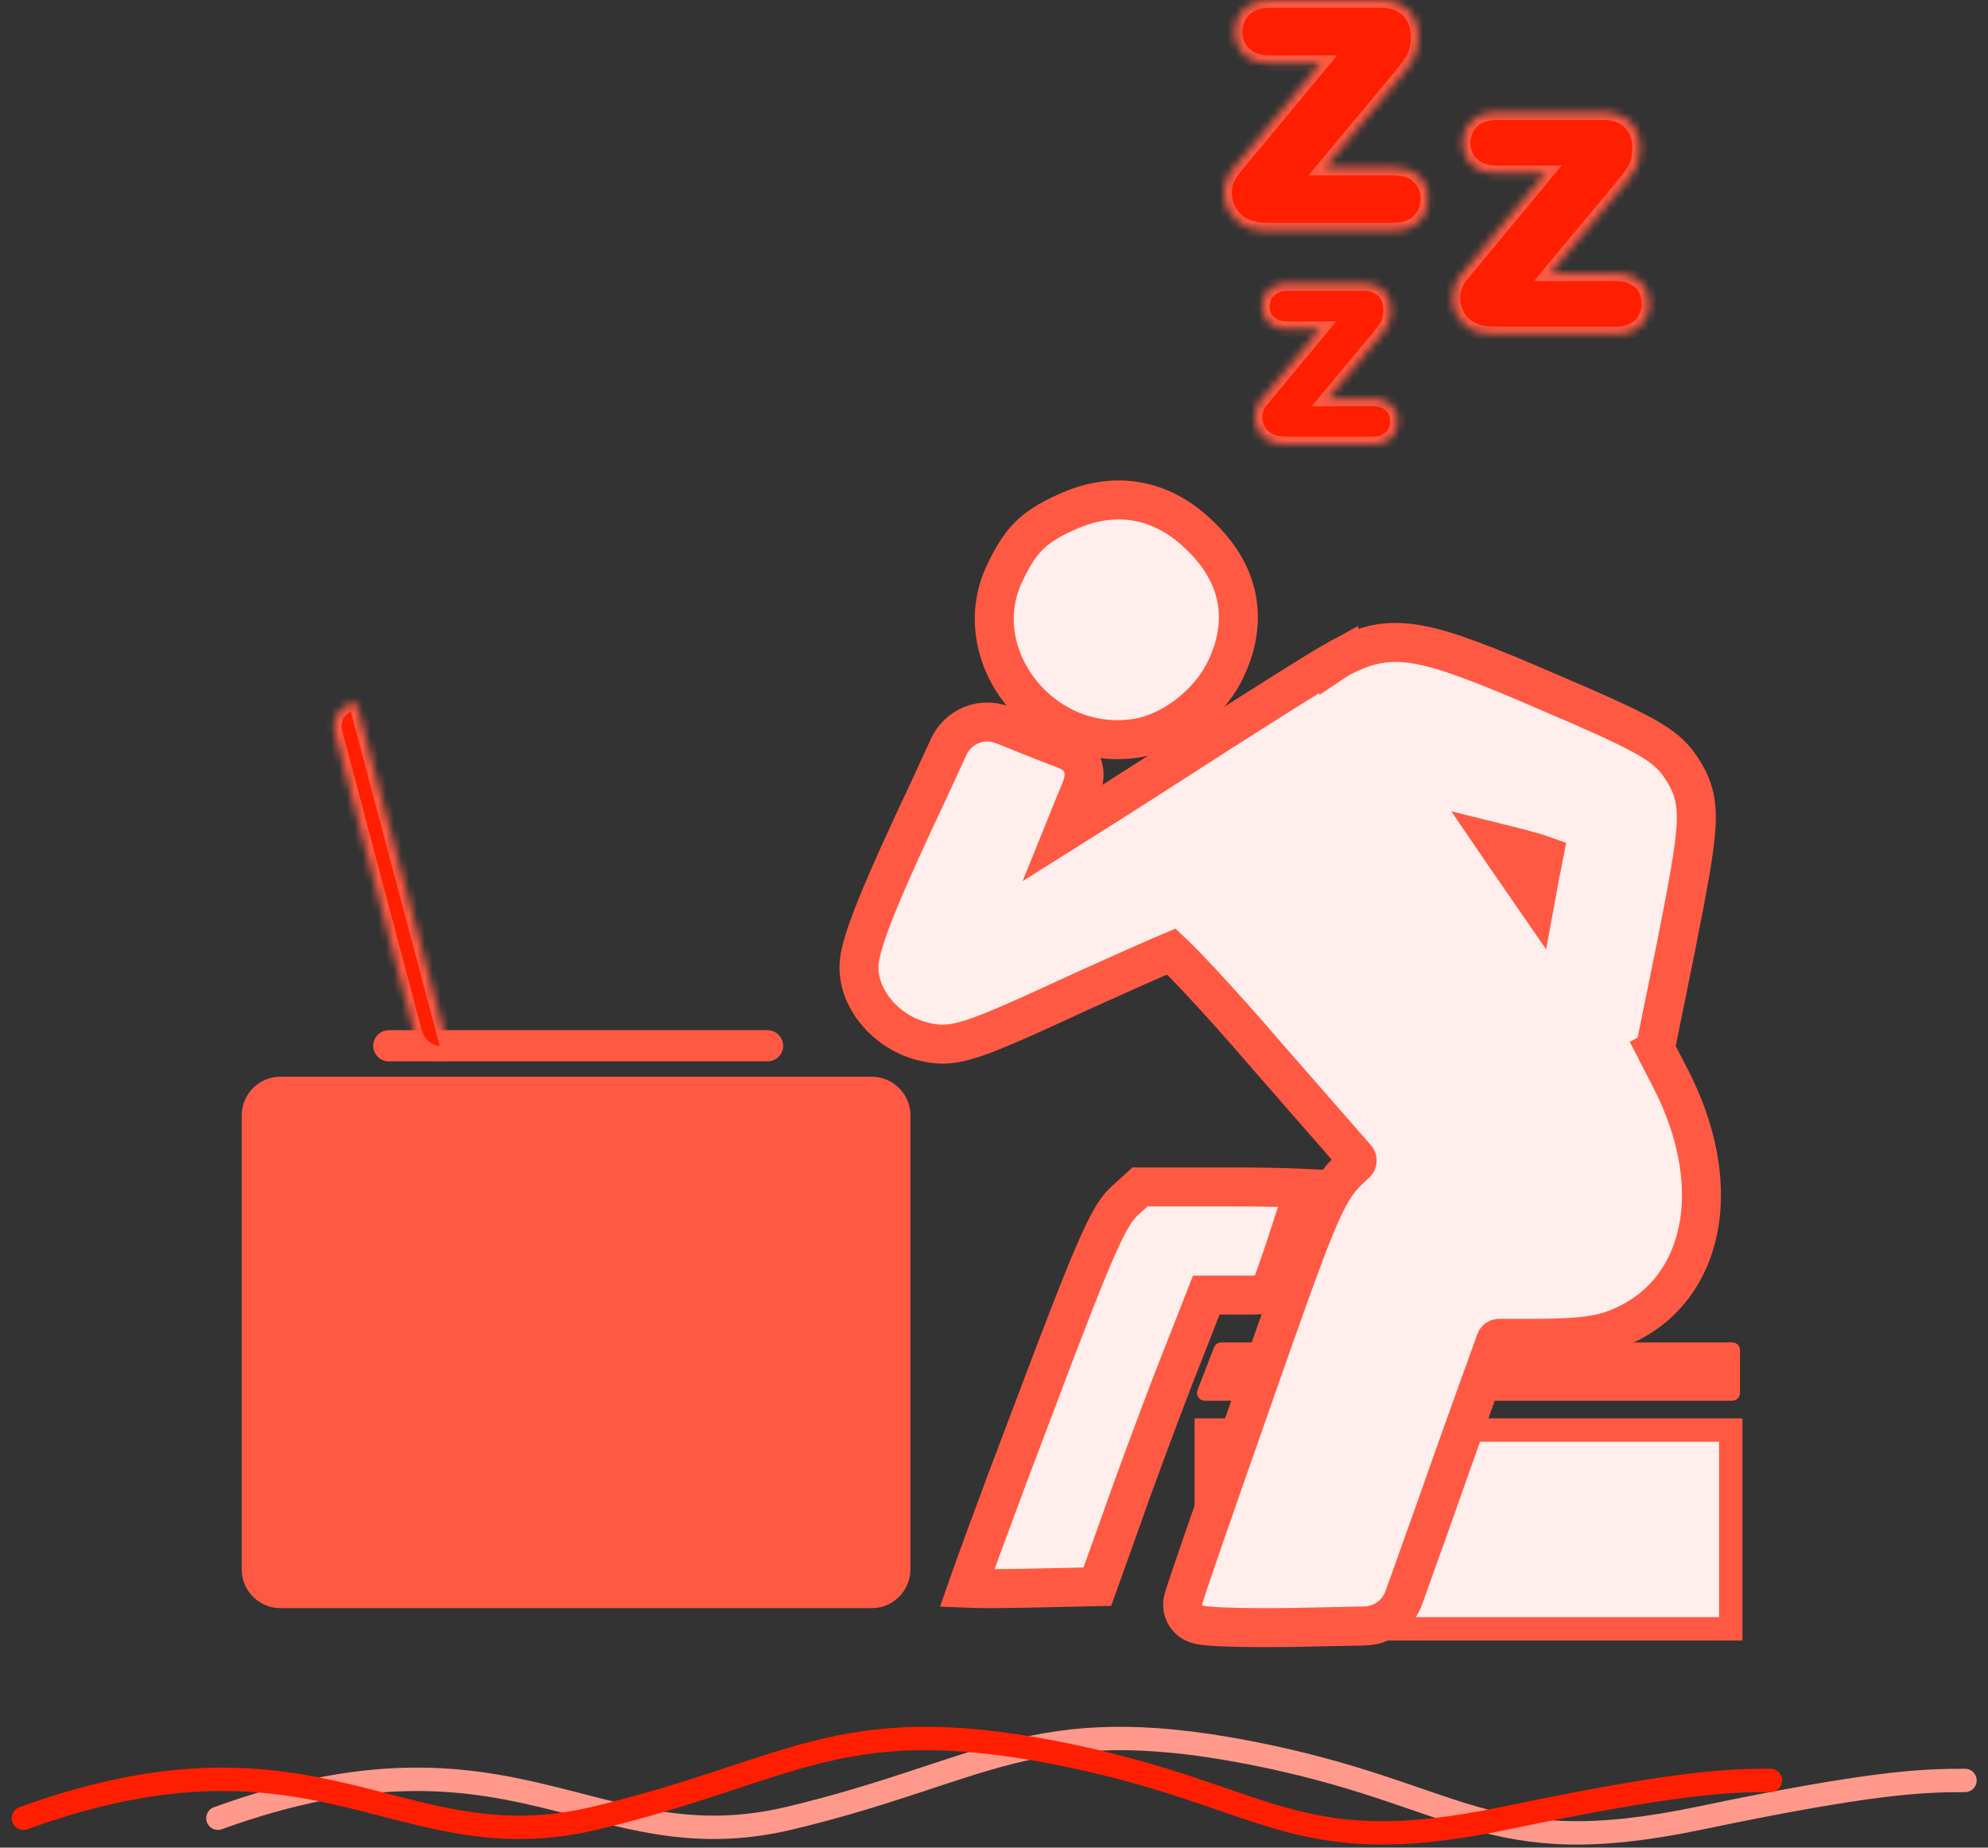
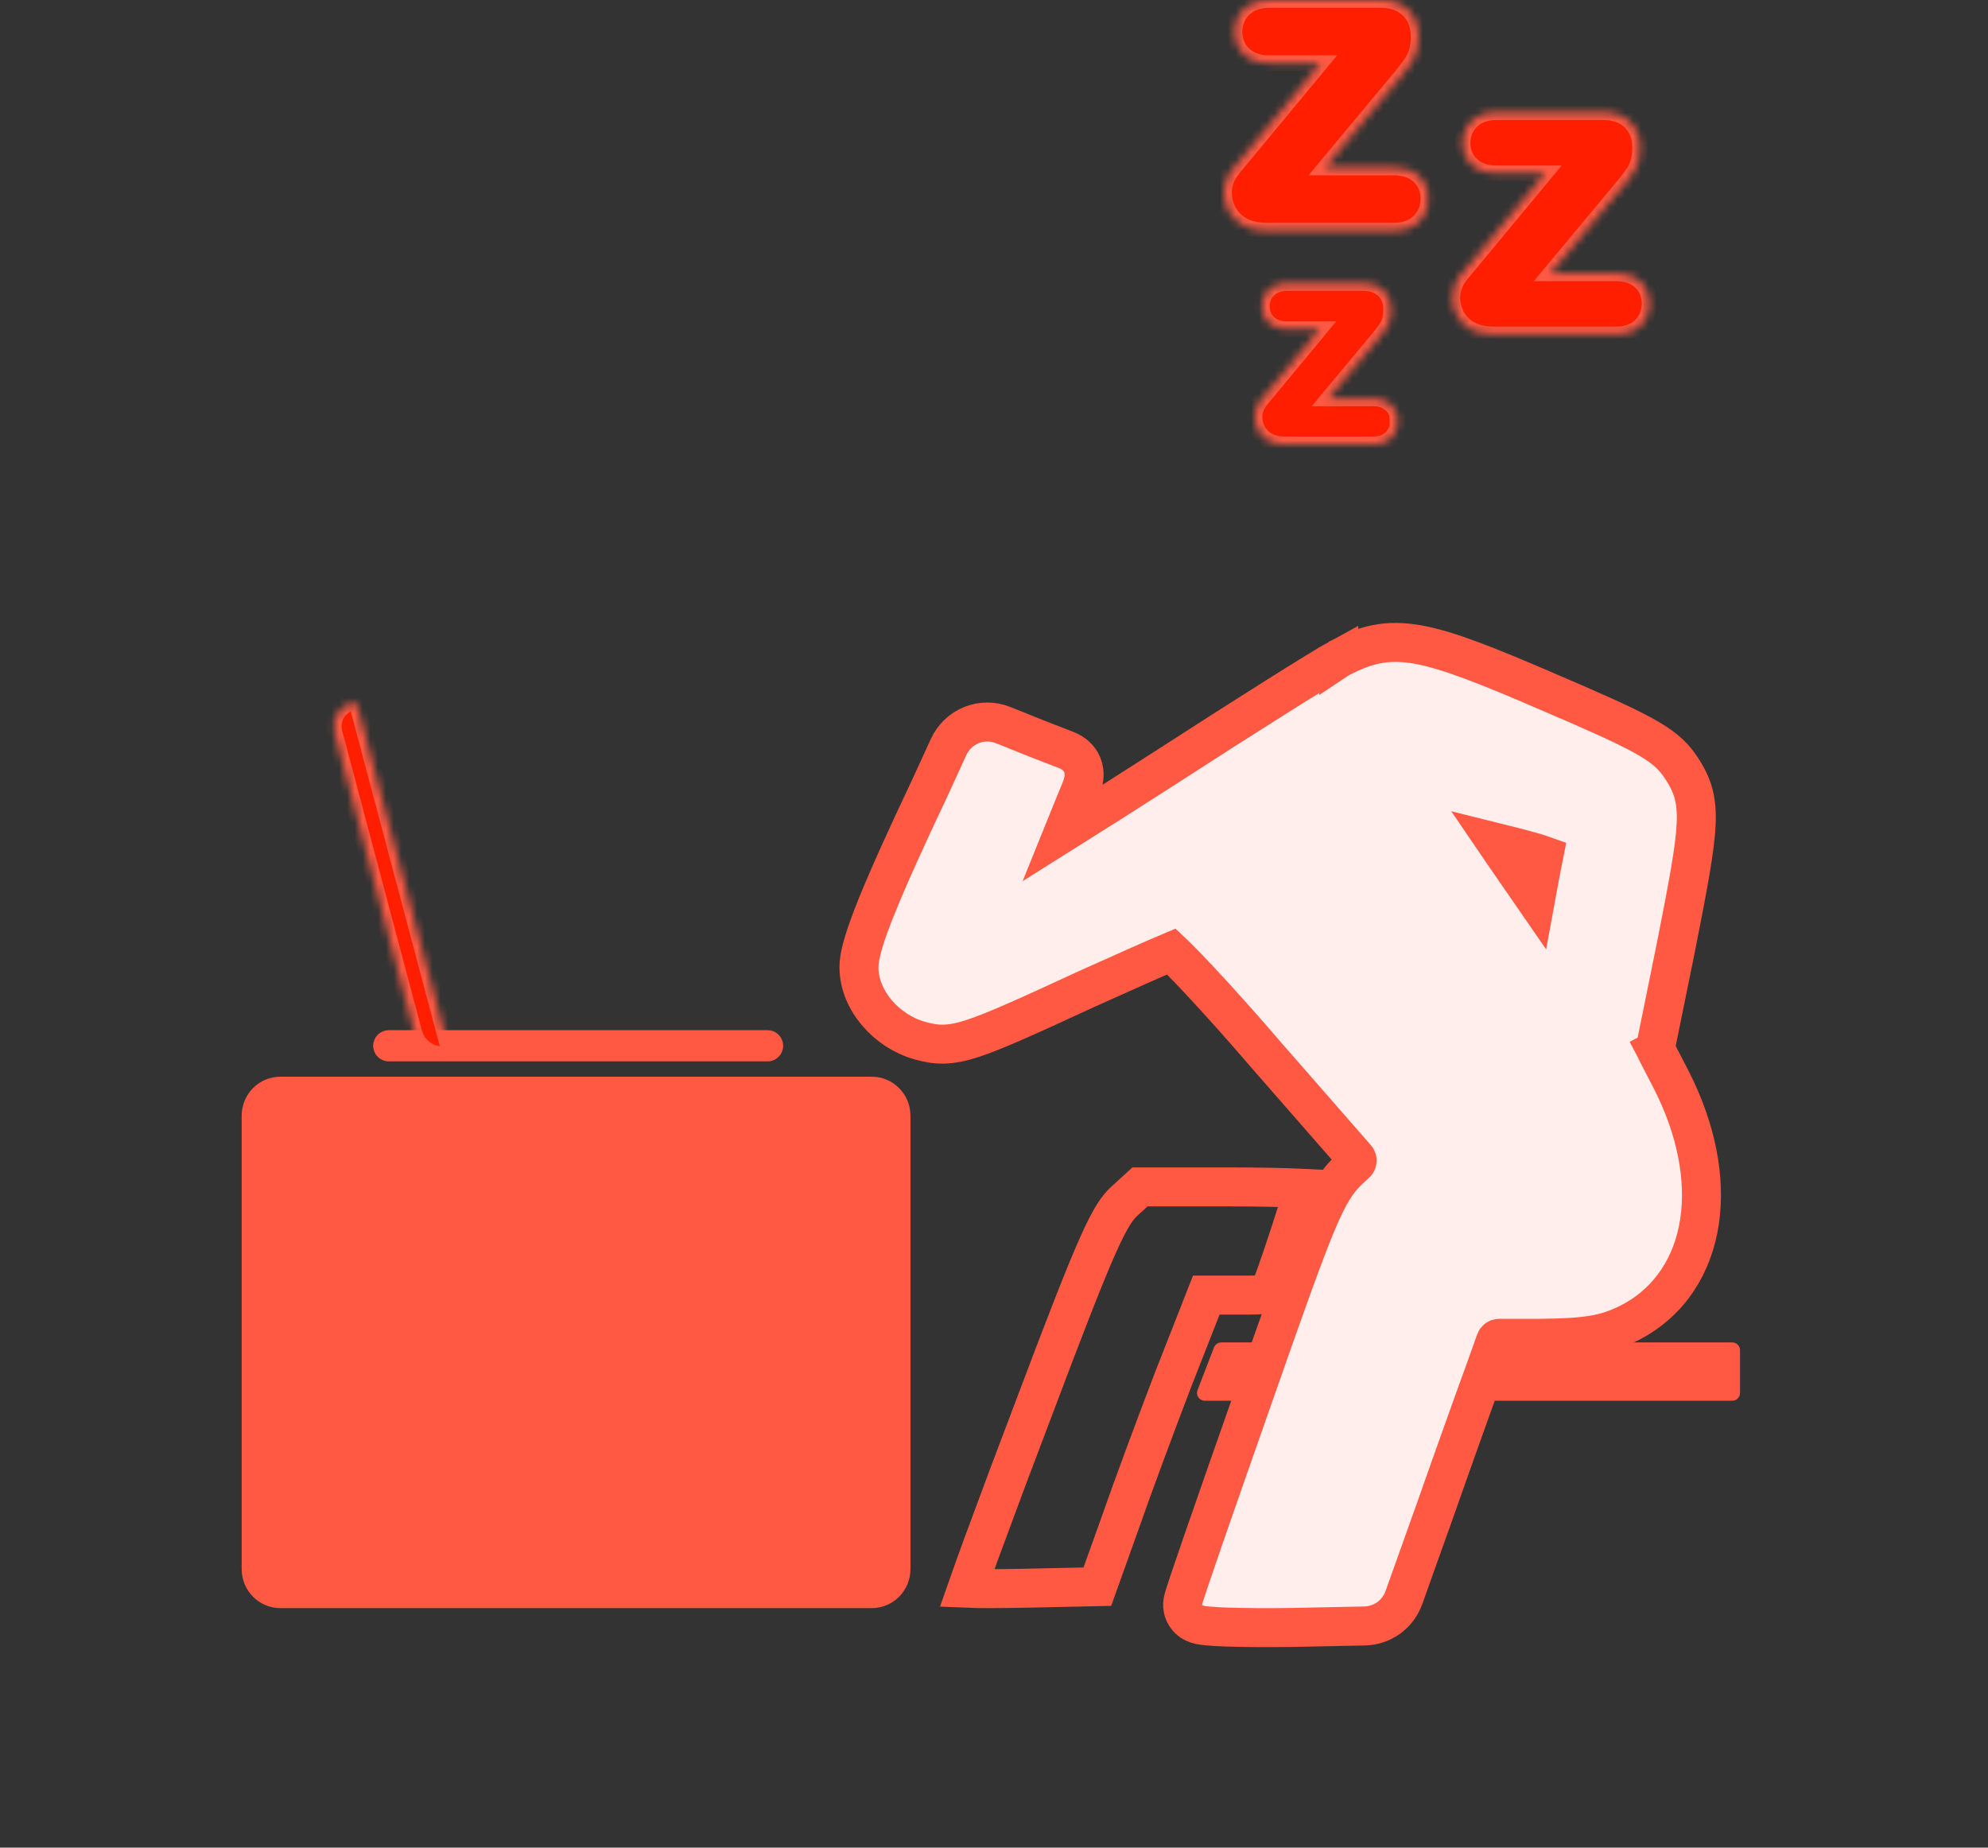
<svg xmlns="http://www.w3.org/2000/svg" width="255" height="237" viewBox="0 0 255 237" fill="none">
  <rect x="0" y="0" width="255" height="237" fill="#333333" stroke="none" />
-   <path d="M132.655 180.526L132.652 180.535C130.4 186.432 128.185 192.344 126.007 198.27C125.339 200.085 124.685 201.906 124.046 203.732C125.612 203.799 128.017 203.792 131.622 203.725H131.626L140.757 203.526L143.554 195.712C145.374 190.484 148.524 182.047 150.49 176.927L150.494 176.918L150.497 176.91L154.111 167.707L154.731 166.127H160.188C161.782 166.127 162.393 166.032 162.659 165.939L162.696 165.926C162.713 165.906 162.748 165.859 162.805 165.769L162.815 165.747L162.896 165.56C162.963 165.4 163.045 165.192 163.142 164.937C163.337 164.427 163.574 163.77 163.842 163.006C164.376 161.482 165.013 159.579 165.628 157.684C166.193 155.946 166.74 154.201 167.267 152.451L167.271 152.436C167.048 152.425 166.825 152.414 166.602 152.405C164.371 152.308 161.265 152.25 157.832 152.25H146.221L144.192 154.107C143.345 154.903 142.488 156.016 140.808 159.781C139.117 163.573 136.709 169.771 132.655 180.526Z" fill="#FFEEEC" />
  <path d="M162.71 165.919L162.708 165.92M132.655 180.526L132.652 180.535C130.4 186.432 128.185 192.344 126.007 198.27C125.339 200.085 124.685 201.906 124.046 203.732C125.612 203.799 128.017 203.792 131.622 203.725H131.626L140.757 203.526L143.554 195.712C145.374 190.484 148.524 182.047 150.49 176.927L150.494 176.918L150.497 176.91L154.111 167.707L154.731 166.127H160.188C161.782 166.127 162.393 166.032 162.659 165.939L162.696 165.926C162.713 165.906 162.748 165.859 162.805 165.769L162.815 165.747L162.896 165.56C162.963 165.4 163.045 165.192 163.142 164.937C163.337 164.427 163.574 163.77 163.842 163.006C164.376 161.482 165.013 159.579 165.628 157.684C166.193 155.946 166.74 154.201 167.267 152.451L167.271 152.436C167.048 152.425 166.825 152.414 166.602 152.405C164.371 152.308 161.265 152.25 157.832 152.25H146.221L144.192 154.107C143.345 154.903 142.488 156.016 140.808 159.781C139.117 163.573 136.709 169.771 132.655 180.526Z" stroke="#FF5943" stroke-width="5" />
  <path d="M156.186 173.013L156.187 173.012C156.223 172.918 156.286 172.838 156.368 172.781C156.45 172.725 156.546 172.695 156.644 172.695H156.645H222.198C222.328 172.695 222.452 172.747 222.545 172.84C222.638 172.934 222.691 173.061 222.691 173.195V178.677C222.691 178.811 222.638 178.939 222.545 179.032C222.452 179.126 222.328 179.177 222.198 179.177H154.529C154.529 179.177 154.529 179.177 154.529 179.177C154.45 179.177 154.372 179.158 154.301 179.12C154.231 179.083 154.17 179.028 154.124 178.961C154.079 178.894 154.05 178.816 154.04 178.735C154.031 178.654 154.042 178.571 154.071 178.495L156.186 173.013Z" fill="#FF5943" stroke="#FF5943" />
-   <path d="M154.733 208.936V183.434H222.002V208.936H154.733Z" fill="#FFEEEC" stroke="#FF5943" stroke-width="3" />
-   <path d="M136.67 65.742L136.657 65.748L136.645 65.754C134.395 66.774 132.974 67.711 131.862 68.854C130.741 70.007 129.798 71.511 128.707 73.883C124.091 84.263 133.78 96.65 145.906 94.669C150.216 93.948 154.8 90.502 157.002 86.3C158.651 83.037 159.149 79.931 158.676 77.085C158.203 74.235 156.725 71.441 154.078 68.864L154.066 68.852L154.054 68.84C149.096 63.878 142.932 62.821 136.67 65.742Z" fill="#FFEEEC" stroke="#FF5943" stroke-width="5" />
  <path d="M171.722 84.48L171.734 84.472L171.747 84.466C173.291 83.651 174.802 82.992 176.477 82.655C178.176 82.312 179.908 82.327 181.886 82.68C185.69 83.358 190.71 85.355 198.623 88.772C204.551 91.31 208.246 92.962 210.649 94.274C213.118 95.621 214.471 96.737 215.52 98.287L215.526 98.295L215.532 98.304C216.165 99.254 216.761 100.255 217.141 101.503C217.522 102.757 217.638 104.096 217.566 105.71C217.429 108.809 216.554 113.486 214.966 121.514L214.963 121.527L212.354 134.364C212.332 134.476 212.348 134.593 212.4 134.695L214.42 138.613L214.425 138.621L214.429 138.63C217.582 144.86 218.82 151.17 218.002 156.672C217.175 162.228 214.238 166.93 209.22 169.581L209.208 169.587L209.196 169.593C205.924 171.278 203.562 171.591 197.526 171.67H192.302C192.092 171.67 191.905 171.803 191.834 172.001L190.584 175.505L190.58 175.517L190.576 175.529C189.486 178.491 186.513 186.79 184.009 193.92L184.004 193.933L180.075 204.93C179.702 205.977 179.021 206.885 178.125 207.534C177.228 208.183 176.157 208.543 175.053 208.566L165.663 208.759H165.643C162.486 208.799 159.588 208.779 157.463 208.709C156.587 208.686 155.712 208.636 154.839 208.56C154.516 208.532 154.194 208.485 153.876 208.419C153.641 208.369 153.413 208.293 153.194 208.193C152.935 208.073 152.696 207.911 152.488 207.714C152.183 207.425 151.954 207.063 151.823 206.663C151.691 206.262 151.66 205.835 151.734 205.419V205.418C151.747 205.341 151.762 205.275 151.771 205.231C151.791 205.148 151.813 205.065 151.836 204.983C151.878 204.835 151.933 204.653 151.996 204.452C152.124 204.046 152.308 203.485 152.539 202.796C153.18 200.896 153.829 198.999 154.487 197.105C156.124 192.375 158.378 185.941 160.845 178.923C164.868 167.429 167.188 160.914 168.829 156.987C170.498 152.994 171.592 151.358 173.267 149.833L173.271 149.829L173.918 149.235C174.014 149.147 174.072 149.024 174.079 148.893C174.086 148.762 174.042 148.633 173.956 148.535L162.733 135.694L162.725 135.685L162.718 135.677C159.444 131.861 156.344 128.4 153.915 125.804C152.919 124.732 151.902 123.679 150.866 122.646C150.663 122.445 150.457 122.247 150.249 122.052C148.284 122.877 144.151 124.716 139.454 126.831C131.891 130.326 127.62 132.266 124.827 133.184C123.388 133.657 122.188 133.913 121.027 133.934C119.847 133.955 118.871 133.728 117.951 133.471L117.944 133.469L117.936 133.467C115.799 132.856 113.901 131.574 112.527 129.973C111.162 128.383 110.18 126.315 110.18 124.083C110.18 123.136 110.425 122.03 110.777 120.854C111.144 119.63 111.69 118.13 112.418 116.321C113.876 112.704 116.132 107.693 119.344 100.908L121.685 95.807C122.27 94.533 123.315 93.533 124.607 93.01C125.9 92.488 127.341 92.483 128.637 92.997L130.175 93.607L130.192 93.614L130.21 93.621C132.291 94.484 134.715 95.416 135.869 95.86L136.083 95.942L136.117 95.955C136.476 96.085 137.044 96.291 137.515 96.588C138.172 97.004 138.882 97.744 139.031 98.918C139.142 99.783 138.885 100.575 138.726 101.028C138.543 101.548 138.272 102.178 137.975 102.866C137.456 104.143 136.903 105.505 136.374 106.816C139.748 104.7 144.237 101.851 149.158 98.689C159.532 91.974 169.736 85.556 171.722 84.479V84.48ZM193.832 108.551L193.824 108.549L193.816 108.547C193.155 108.374 192.504 108.21 191.881 108.056C192.185 108.504 192.509 108.973 192.852 109.455L192.859 109.465L192.866 109.476C194.468 111.78 195.984 113.972 196.953 115.379C197.379 113.049 197.751 111.07 198.019 109.738C197.213 109.449 195.908 109.079 193.832 108.551Z" fill="#FFEEEC" />
  <path d="M212.4 134.695C212.348 134.593 212.332 134.476 212.354 134.364L214.963 121.527L214.966 121.514C216.554 113.486 217.429 108.809 217.566 105.71C217.638 104.096 217.522 102.757 217.141 101.503C216.761 100.255 216.165 99.254 215.532 98.304L215.526 98.295L215.52 98.287C214.471 96.737 213.118 95.621 210.649 94.274C208.246 92.962 204.551 91.31 198.623 88.772C190.71 85.355 185.69 83.358 181.886 82.68C179.908 82.327 178.176 82.312 176.477 82.655C174.802 82.992 173.291 83.651 171.747 84.466L171.734 84.472L171.722 84.48V84.479C169.736 85.556 159.532 91.974 149.158 98.689C144.237 101.851 139.748 104.7 136.374 106.816C136.903 105.505 137.456 104.143 137.975 102.866C138.272 102.178 138.543 101.548 138.726 101.028C138.885 100.575 139.142 99.783 139.031 98.918C138.882 97.744 138.172 97.004 137.515 96.588C137.044 96.291 136.476 96.085 136.117 95.955L136.083 95.942L135.869 95.86C134.715 95.416 132.291 94.484 130.21 93.621L130.192 93.614L130.175 93.607L128.637 92.997C127.341 92.483 125.9 92.488 124.607 93.01C123.315 93.533 122.27 94.533 121.685 95.807L119.344 100.908C116.132 107.693 113.876 112.704 112.418 116.321C111.69 118.13 111.144 119.63 110.777 120.854C110.425 122.03 110.18 123.136 110.18 124.083C110.18 126.315 111.162 128.383 112.527 129.973C113.901 131.574 115.799 132.856 117.936 133.467L117.944 133.469L117.951 133.471C118.871 133.728 119.847 133.955 121.027 133.934C122.188 133.913 123.388 133.657 124.827 133.184C127.62 132.266 131.891 130.326 139.454 126.831C144.151 124.716 148.284 122.877 150.249 122.052C150.457 122.247 150.663 122.445 150.866 122.646C151.902 123.679 152.919 124.732 153.915 125.804C156.344 128.4 159.444 131.861 162.718 135.677L162.725 135.685L162.733 135.694L173.956 148.535C174.042 148.633 174.086 148.762 174.079 148.893C174.072 149.024 174.014 149.147 173.918 149.235L173.271 149.829L173.267 149.833C171.592 151.358 170.498 152.994 168.829 156.987C167.188 160.914 164.868 167.429 160.845 178.923C158.378 185.941 156.124 192.375 154.487 197.105C153.829 198.999 153.18 200.896 152.539 202.796C152.308 203.485 152.124 204.046 151.996 204.452C151.933 204.653 151.878 204.835 151.836 204.983C151.813 205.065 151.791 205.148 151.771 205.231C151.762 205.275 151.747 205.341 151.734 205.418V205.419C151.66 205.835 151.691 206.262 151.823 206.663C151.954 207.063 152.183 207.425 152.488 207.714C152.696 207.911 152.935 208.073 153.194 208.193C153.413 208.293 153.641 208.369 153.876 208.419C154.194 208.485 154.516 208.532 154.839 208.56C155.712 208.636 156.587 208.686 157.463 208.709C159.588 208.779 162.486 208.799 165.643 208.759H165.663L175.053 208.566C176.157 208.543 177.228 208.183 178.125 207.534C179.021 206.885 179.702 205.977 180.075 204.93M212.4 134.695L210.199 135.848M212.4 134.695L214.42 138.613L214.425 138.621L214.429 138.63C217.582 144.86 218.82 151.17 218.002 156.672C217.175 162.228 214.238 166.93 209.22 169.581L209.208 169.587L209.196 169.593C205.924 171.278 203.562 171.591 197.526 171.67H192.302C192.092 171.67 191.905 171.803 191.834 172.001L190.584 175.505L190.58 175.517L190.576 175.529C189.486 178.491 186.513 186.79 184.009 193.92L184.004 193.933L180.075 204.93M180.075 204.93L177.742 204.083M193.832 108.551L193.824 108.549L193.816 108.547C193.155 108.374 192.504 108.21 191.881 108.056C192.185 108.504 192.509 108.973 192.852 109.455L192.859 109.465L192.866 109.476C194.468 111.78 195.984 113.972 196.953 115.379C197.379 113.049 197.751 111.07 198.019 109.738C197.213 109.449 195.908 109.079 193.832 108.551Z" stroke="#FF5943" stroke-width="5" />
  <path d="M35.961 138.611H111.823C114.283 138.611 116.284 140.622 116.284 143.111V201.279C116.284 203.768 114.283 205.779 111.823 205.779H35.961C33.501 205.779 31.5 203.768 31.5 201.279V143.111C31.5 140.622 33.501 138.611 35.961 138.611Z" fill="#FF5943" stroke="#FF5943" />
  <path d="M49.853 132.645H98.471C99.287 132.645 99.956 133.312 99.956 134.145C99.956 134.977 99.287 135.645 98.471 135.645H49.853C49.036 135.645 48.368 134.977 48.368 134.145C48.368 133.312 49.036 132.645 49.853 132.645Z" fill="#FF5943" stroke="#FF5943" />
  <mask id="path-10-inside-1_1210_982" fill="white">
    <path d="M57.677 135.077C56.73 135.333 55.721 135.199 54.872 134.705C54.023 134.211 53.404 133.398 53.15 132.443L42.919 93.963C42.815 93.569 42.788 93.158 42.841 92.754C42.894 92.35 43.025 91.96 43.227 91.607C43.429 91.254 43.699 90.944 44.02 90.696C44.34 90.448 44.707 90.266 45.097 90.16C45.176 90.139 45.257 90.134 45.337 90.145C45.418 90.155 45.495 90.182 45.565 90.223C45.635 90.264 45.697 90.318 45.746 90.383C45.795 90.448 45.831 90.522 45.852 90.6L57.677 135.077ZM162.799 0C162.244 0.001 161.691 0.082 161.158 0.238C160.872 0.327 160.595 0.445 160.332 0.588C160.079 0.728 159.844 0.898 159.632 1.093L159.613 1.107C159.407 1.301 159.222 1.516 159.061 1.748C158.746 2.208 158.53 2.728 158.425 3.276C158.271 4.093 158.357 4.938 158.672 5.706C158.785 5.965 158.923 6.209 159.086 6.436C159.251 6.658 159.44 6.864 159.651 7.054L159.668 7.064C159.883 7.254 160.117 7.416 160.371 7.551C160.621 7.684 160.894 7.794 161.191 7.883C161.693 8.03 162.229 8.103 162.797 8.102H169.39L159.368 20.191L157.914 21.931L157.937 21.951C157.864 22.047 157.795 22.145 157.73 22.245L157.565 22.52L157.43 22.8C157.384 22.895 157.344 22.991 157.313 23.085L157.299 23.123C157.107 23.623 157.009 24.155 157.012 24.692C157.012 25.038 157.044 25.372 157.111 25.695C157.171 26.018 157.266 26.335 157.393 26.645C157.525 26.962 157.689 27.256 157.888 27.529C158.506 28.386 159.39 29.01 160.4 29.302H160.405C161.071 29.492 161.761 29.586 162.453 29.578H178.763C179.029 29.578 179.294 29.564 179.559 29.532C179.807 29.502 180.053 29.454 180.294 29.39L180.397 29.358C180.688 29.268 180.958 29.155 181.207 29.017C181.459 28.877 181.693 28.709 181.906 28.517L181.935 28.494C182.359 28.104 182.691 27.623 182.91 27.087C183.009 26.84 183.083 26.578 183.134 26.303C183.226 25.776 183.229 25.236 183.143 24.707C183.101 24.461 183.035 24.219 182.945 23.985L182.898 23.855C182.673 23.319 182.32 22.845 181.872 22.477L181.857 22.465C181.42 22.102 180.91 21.838 180.362 21.695C179.843 21.558 179.309 21.489 178.773 21.488H169.976L179.764 9.731L180.336 9.009C180.632 8.639 180.909 8.253 181.167 7.855C181.455 7.385 181.663 6.872 181.784 6.335C181.905 5.811 181.963 5.273 181.958 4.734C181.958 4.005 181.847 3.348 181.624 2.763C181.404 2.176 181.052 1.649 180.595 1.223C180.149 0.806 179.619 0.49 179.041 0.297C178.41 0.092 177.75 -0.008 177.087 0H162.799ZM191.902 14.399C191.621 14.399 191.348 14.418 191.084 14.456C190.825 14.492 190.569 14.55 190.319 14.629C190.043 14.711 189.776 14.824 189.524 14.966C189.279 15.105 189.049 15.274 188.841 15.464L188.834 15.472C188.433 15.841 188.117 16.296 187.906 16.802C187.803 17.043 187.726 17.296 187.678 17.555C187.522 18.346 187.606 19.168 187.92 19.91C188.03 20.166 188.164 20.404 188.323 20.622C188.477 20.831 188.653 21.023 188.853 21.198L188.876 21.227C189.085 21.407 189.312 21.562 189.559 21.695C189.802 21.825 190.065 21.93 190.348 22.012C190.852 22.156 191.373 22.228 191.897 22.227H198.191L188.582 33.821L187.183 35.49L187.207 35.51L186.999 35.801C186.942 35.887 186.89 35.977 186.844 36.069L186.71 36.336C186.675 36.422 186.602 36.566 186.581 36.651C186.397 37.138 186.303 37.651 186.303 38.172C186.304 38.82 186.43 39.462 186.675 40.062C187.064 40.986 187.753 41.75 188.629 42.228C188.927 42.389 189.246 42.52 189.585 42.623C190.231 42.804 190.898 42.896 191.568 42.895H207.291C207.791 42.899 208.29 42.836 208.773 42.706L208.871 42.676C209.141 42.594 209.402 42.483 209.648 42.344C209.892 42.214 210.117 42.053 210.326 41.862L210.35 41.839C210.561 41.642 210.743 41.432 210.898 41.209C211.06 40.978 211.192 40.734 211.294 40.478C211.388 40.237 211.462 39.986 211.513 39.722C211.56 39.459 211.584 39.191 211.584 38.914C211.578 38.424 211.489 37.938 211.32 37.478L211.273 37.358C211.054 36.843 210.717 36.388 210.291 36.029L210.282 36.02C210.071 35.845 209.842 35.694 209.599 35.569C209.348 35.445 209.086 35.343 208.817 35.264C208.318 35.129 207.803 35.062 207.286 35.068H198.869L207.645 24.535C207.887 24.247 208.092 23.997 208.262 23.788L208.812 23.099C209.097 22.738 209.364 22.366 209.613 21.982C209.746 21.765 209.864 21.532 209.966 21.285C210.064 21.035 210.144 20.777 210.206 20.515C210.321 20.009 210.376 19.491 210.371 18.973C210.371 18.267 210.261 17.634 210.042 17.073C209.825 16.506 209.484 15.996 209.046 15.581C208.611 15.18 208.098 14.875 207.54 14.685C206.929 14.487 206.29 14.391 205.648 14.4L191.902 14.399ZM165.083 36.319C164.882 36.319 164.68 36.332 164.48 36.358C164.07 36.415 163.673 36.545 163.308 36.742C163.12 36.849 162.947 36.974 162.789 37.117L162.787 37.127C162.335 37.544 162.029 38.098 161.916 38.706C161.833 39.102 161.835 39.513 161.921 39.907C162.035 40.508 162.345 41.05 162.801 41.452L162.825 41.475C163.146 41.755 163.524 41.958 163.931 42.069C164.293 42.175 164.678 42.228 165.085 42.228H169.268L162.597 50.279L161.494 51.593L161.518 51.609L161.335 51.904L161.236 52.103C161.203 52.175 161.172 52.264 161.137 52.334C160.995 52.697 160.924 53.084 160.925 53.474C160.925 53.957 161.02 54.436 161.203 54.883C161.495 55.576 162.011 56.148 162.667 56.505C162.891 56.627 163.129 56.725 163.383 56.803C163.606 56.87 163.841 56.919 164.087 56.953C164.337 56.984 164.588 57.001 164.84 57.001H176.086C176.272 57.001 176.46 56.989 176.652 56.968C176.836 56.944 177.012 56.908 177.178 56.862L177.259 56.84C177.47 56.775 177.666 56.691 177.845 56.593C178.034 56.487 178.205 56.365 178.36 56.227L178.377 56.206C178.835 55.786 179.144 55.226 179.255 54.611C179.324 54.23 179.326 53.84 179.26 53.458C179.23 53.277 179.183 53.101 179.119 52.929L179.082 52.83C178.909 52.443 178.652 52.1 178.33 51.826C178.009 51.552 177.63 51.355 177.223 51.248C176.852 51.148 176.47 51.101 176.086 51.105H170.388L176.906 43.282L177.299 42.783L177.626 42.349C177.715 42.229 177.799 42.103 177.876 41.974C177.98 41.809 178.068 41.634 178.139 41.452C178.28 41.092 178.37 40.715 178.41 40.331C178.432 40.13 178.443 39.935 178.441 39.743C178.441 39.221 178.36 38.749 178.198 38.328C178.034 37.91 177.78 37.533 177.456 37.224C177.131 36.914 176.743 36.681 176.319 36.538C175.867 36.386 175.393 36.312 174.916 36.319H165.083Z" />
  </mask>
-   <path d="M57.677 135.077C56.73 135.333 55.721 135.199 54.872 134.705C54.023 134.211 53.404 133.398 53.15 132.443L42.919 93.963C42.815 93.569 42.788 93.158 42.841 92.754C42.894 92.35 43.025 91.96 43.227 91.607C43.429 91.254 43.699 90.944 44.02 90.696C44.34 90.448 44.707 90.266 45.097 90.16C45.176 90.139 45.257 90.134 45.337 90.145C45.418 90.155 45.495 90.182 45.565 90.223C45.635 90.264 45.697 90.318 45.746 90.383C45.795 90.448 45.831 90.522 45.852 90.6L57.677 135.077ZM162.799 0C162.244 0.001 161.691 0.082 161.158 0.238C160.872 0.327 160.595 0.445 160.332 0.588C160.079 0.728 159.844 0.898 159.632 1.093L159.613 1.107C159.407 1.301 159.222 1.516 159.061 1.748C158.746 2.208 158.53 2.728 158.425 3.276C158.271 4.093 158.357 4.938 158.672 5.706C158.785 5.965 158.923 6.209 159.086 6.436C159.251 6.658 159.44 6.864 159.651 7.054L159.668 7.064C159.883 7.254 160.117 7.416 160.371 7.551C160.621 7.684 160.894 7.794 161.191 7.883C161.693 8.03 162.229 8.103 162.797 8.102H169.39L159.368 20.191L157.914 21.931L157.937 21.951C157.864 22.047 157.795 22.145 157.73 22.245L157.565 22.52L157.43 22.8C157.384 22.895 157.344 22.991 157.313 23.085L157.299 23.123C157.107 23.623 157.009 24.155 157.012 24.692C157.012 25.038 157.044 25.372 157.111 25.695C157.171 26.018 157.266 26.335 157.393 26.645C157.525 26.962 157.689 27.256 157.888 27.529C158.506 28.386 159.39 29.01 160.4 29.302H160.405C161.071 29.492 161.761 29.586 162.453 29.578H178.763C179.029 29.578 179.294 29.564 179.559 29.532C179.807 29.502 180.053 29.454 180.294 29.39L180.397 29.358C180.688 29.268 180.958 29.155 181.207 29.017C181.459 28.877 181.693 28.709 181.906 28.517L181.935 28.494C182.359 28.104 182.691 27.623 182.91 27.087C183.009 26.84 183.083 26.578 183.134 26.303C183.226 25.776 183.229 25.236 183.143 24.707C183.101 24.461 183.035 24.219 182.945 23.985L182.898 23.855C182.673 23.319 182.32 22.845 181.872 22.477L181.857 22.465C181.42 22.102 180.91 21.838 180.362 21.695C179.843 21.558 179.309 21.489 178.773 21.488H169.976L179.764 9.731L180.336 9.009C180.632 8.639 180.909 8.253 181.167 7.855C181.455 7.385 181.663 6.872 181.784 6.335C181.905 5.811 181.963 5.273 181.958 4.734C181.958 4.005 181.847 3.348 181.624 2.763C181.404 2.176 181.052 1.649 180.595 1.223C180.149 0.806 179.619 0.49 179.041 0.297C178.41 0.092 177.75 -0.008 177.087 0H162.799ZM191.902 14.399C191.621 14.399 191.348 14.418 191.084 14.456C190.825 14.492 190.569 14.55 190.319 14.629C190.043 14.711 189.776 14.824 189.524 14.966C189.279 15.105 189.049 15.274 188.841 15.464L188.834 15.472C188.433 15.841 188.117 16.296 187.906 16.802C187.803 17.043 187.726 17.296 187.678 17.555C187.522 18.346 187.606 19.168 187.92 19.91C188.03 20.166 188.164 20.404 188.323 20.622C188.477 20.831 188.653 21.023 188.853 21.198L188.876 21.227C189.085 21.407 189.312 21.562 189.559 21.695C189.802 21.825 190.065 21.93 190.348 22.012C190.852 22.156 191.373 22.228 191.897 22.227H198.191L188.582 33.821L187.183 35.49L187.207 35.51L186.999 35.801C186.942 35.887 186.89 35.977 186.844 36.069L186.71 36.336C186.675 36.422 186.602 36.566 186.581 36.651C186.397 37.138 186.303 37.651 186.303 38.172C186.304 38.82 186.43 39.462 186.675 40.062C187.064 40.986 187.753 41.75 188.629 42.228C188.927 42.389 189.246 42.52 189.585 42.623C190.231 42.804 190.898 42.896 191.568 42.895H207.291C207.791 42.899 208.29 42.836 208.773 42.706L208.871 42.676C209.141 42.594 209.402 42.483 209.648 42.344C209.892 42.214 210.117 42.053 210.326 41.862L210.35 41.839C210.561 41.642 210.743 41.432 210.898 41.209C211.06 40.978 211.192 40.734 211.294 40.478C211.388 40.237 211.462 39.986 211.513 39.722C211.56 39.459 211.584 39.191 211.584 38.914C211.578 38.424 211.489 37.938 211.32 37.478L211.273 37.358C211.054 36.843 210.717 36.388 210.291 36.029L210.282 36.02C210.071 35.845 209.842 35.694 209.599 35.569C209.348 35.445 209.086 35.343 208.817 35.264C208.318 35.129 207.803 35.062 207.286 35.068H198.869L207.645 24.535C207.887 24.247 208.092 23.997 208.262 23.788L208.812 23.099C209.097 22.738 209.364 22.366 209.613 21.982C209.746 21.765 209.864 21.532 209.966 21.285C210.064 21.035 210.144 20.777 210.206 20.515C210.321 20.009 210.376 19.491 210.371 18.973C210.371 18.267 210.261 17.634 210.042 17.073C209.825 16.506 209.484 15.996 209.046 15.581C208.611 15.18 208.098 14.875 207.54 14.685C206.929 14.487 206.29 14.391 205.648 14.4L191.902 14.399ZM165.083 36.319C164.882 36.319 164.68 36.332 164.48 36.358C164.07 36.415 163.673 36.545 163.308 36.742C163.12 36.849 162.947 36.974 162.789 37.117L162.787 37.127C162.335 37.544 162.029 38.098 161.916 38.706C161.833 39.102 161.835 39.513 161.921 39.907C162.035 40.508 162.345 41.05 162.801 41.452L162.825 41.475C163.146 41.755 163.524 41.958 163.931 42.069C164.293 42.175 164.678 42.228 165.085 42.228H169.268L162.597 50.279L161.494 51.593L161.518 51.609L161.335 51.904L161.236 52.103C161.203 52.175 161.172 52.264 161.137 52.334C160.995 52.697 160.924 53.084 160.925 53.474C160.925 53.957 161.02 54.436 161.203 54.883C161.495 55.576 162.011 56.148 162.667 56.505C162.891 56.627 163.129 56.725 163.383 56.803C163.606 56.87 163.841 56.919 164.087 56.953C164.337 56.984 164.588 57.001 164.84 57.001H176.086C176.272 57.001 176.46 56.989 176.652 56.968C176.836 56.944 177.012 56.908 177.178 56.862L177.259 56.84C177.47 56.775 177.666 56.691 177.845 56.593C178.034 56.487 178.205 56.365 178.36 56.227L178.377 56.206C178.835 55.786 179.144 55.226 179.255 54.611C179.324 54.23 179.326 53.84 179.26 53.458C179.23 53.277 179.183 53.101 179.119 52.929L179.082 52.83C178.909 52.443 178.652 52.1 178.33 51.826C178.009 51.552 177.63 51.355 177.223 51.248C176.852 51.148 176.47 51.101 176.086 51.105H170.388L176.906 43.282L177.299 42.783L177.626 42.349C177.715 42.229 177.799 42.103 177.876 41.974C177.98 41.809 178.068 41.634 178.139 41.452C178.28 41.092 178.37 40.715 178.41 40.331C178.432 40.13 178.443 39.935 178.441 39.743C178.441 39.221 178.36 38.749 178.198 38.328C178.034 37.91 177.78 37.533 177.456 37.224C177.131 36.914 176.743 36.681 176.319 36.538C175.867 36.386 175.393 36.312 174.916 36.319H165.083Z" fill="#FF1F00" stroke="#FF5943" stroke-width="2" mask="url(#path-10-inside-1_1210_982)" />
-   <path d="M27.952 233.227C66.018 219.447 76.085 239.227 101.251 233.227C126.419 227.226 132.396 219.447 160.08 224.781C187.764 230.115 190.28 239.005 217.964 233.227C240.111 228.604 246.503 228.381 252.048 228.381" stroke="#FF998B" stroke-width="3" stroke-linecap="round" />
-   <path d="M3 233.227C41.065 219.447 51.133 239.227 76.3 233.227C101.467 227.226 107.444 219.447 135.128 224.781C162.812 230.115 165.329 239.005 193.013 233.227C215.16 228.604 221.552 228.381 227.096 228.381" stroke="#FF1F00" stroke-width="3" stroke-linecap="round" />
+   <path d="M57.677 135.077C56.73 135.333 55.721 135.199 54.872 134.705C54.023 134.211 53.404 133.398 53.15 132.443L42.919 93.963C42.815 93.569 42.788 93.158 42.841 92.754C42.894 92.35 43.025 91.96 43.227 91.607C43.429 91.254 43.699 90.944 44.02 90.696C44.34 90.448 44.707 90.266 45.097 90.16C45.176 90.139 45.257 90.134 45.337 90.145C45.418 90.155 45.495 90.182 45.565 90.223C45.635 90.264 45.697 90.318 45.746 90.383C45.795 90.448 45.831 90.522 45.852 90.6L57.677 135.077ZM162.799 0C162.244 0.001 161.691 0.082 161.158 0.238C160.872 0.327 160.595 0.445 160.332 0.588C160.079 0.728 159.844 0.898 159.632 1.093L159.613 1.107C159.407 1.301 159.222 1.516 159.061 1.748C158.746 2.208 158.53 2.728 158.425 3.276C158.271 4.093 158.357 4.938 158.672 5.706C158.785 5.965 158.923 6.209 159.086 6.436C159.251 6.658 159.44 6.864 159.651 7.054L159.668 7.064C159.883 7.254 160.117 7.416 160.371 7.551C160.621 7.684 160.894 7.794 161.191 7.883C161.693 8.03 162.229 8.103 162.797 8.102H169.39L159.368 20.191L157.914 21.931L157.937 21.951C157.864 22.047 157.795 22.145 157.73 22.245L157.565 22.52L157.43 22.8C157.384 22.895 157.344 22.991 157.313 23.085L157.299 23.123C157.107 23.623 157.009 24.155 157.012 24.692C157.012 25.038 157.044 25.372 157.111 25.695C157.171 26.018 157.266 26.335 157.393 26.645C157.525 26.962 157.689 27.256 157.888 27.529C158.506 28.386 159.39 29.01 160.4 29.302H160.405C161.071 29.492 161.761 29.586 162.453 29.578H178.763C179.029 29.578 179.294 29.564 179.559 29.532C179.807 29.502 180.053 29.454 180.294 29.39L180.397 29.358C180.688 29.268 180.958 29.155 181.207 29.017C181.459 28.877 181.693 28.709 181.906 28.517L181.935 28.494C182.359 28.104 182.691 27.623 182.91 27.087C183.009 26.84 183.083 26.578 183.134 26.303C183.226 25.776 183.229 25.236 183.143 24.707C183.101 24.461 183.035 24.219 182.945 23.985L182.898 23.855C182.673 23.319 182.32 22.845 181.872 22.477L181.857 22.465C181.42 22.102 180.91 21.838 180.362 21.695C179.843 21.558 179.309 21.489 178.773 21.488H169.976L179.764 9.731L180.336 9.009C180.632 8.639 180.909 8.253 181.167 7.855C181.455 7.385 181.663 6.872 181.784 6.335C181.905 5.811 181.963 5.273 181.958 4.734C181.958 4.005 181.847 3.348 181.624 2.763C181.404 2.176 181.052 1.649 180.595 1.223C180.149 0.806 179.619 0.49 179.041 0.297C178.41 0.092 177.75 -0.008 177.087 0H162.799ZM191.902 14.399C191.621 14.399 191.348 14.418 191.084 14.456C190.825 14.492 190.569 14.55 190.319 14.629C190.043 14.711 189.776 14.824 189.524 14.966C189.279 15.105 189.049 15.274 188.841 15.464L188.834 15.472C188.433 15.841 188.117 16.296 187.906 16.802C187.803 17.043 187.726 17.296 187.678 17.555C187.522 18.346 187.606 19.168 187.92 19.91C188.03 20.166 188.164 20.404 188.323 20.622C188.477 20.831 188.653 21.023 188.853 21.198L188.876 21.227C189.085 21.407 189.312 21.562 189.559 21.695C189.802 21.825 190.065 21.93 190.348 22.012C190.852 22.156 191.373 22.228 191.897 22.227H198.191L188.582 33.821L187.183 35.49L187.207 35.51L186.999 35.801C186.942 35.887 186.89 35.977 186.844 36.069L186.71 36.336C186.675 36.422 186.602 36.566 186.581 36.651C186.397 37.138 186.303 37.651 186.303 38.172C186.304 38.82 186.43 39.462 186.675 40.062C187.064 40.986 187.753 41.75 188.629 42.228C188.927 42.389 189.246 42.52 189.585 42.623C190.231 42.804 190.898 42.896 191.568 42.895H207.291C207.791 42.899 208.29 42.836 208.773 42.706L208.871 42.676C209.141 42.594 209.402 42.483 209.648 42.344C209.892 42.214 210.117 42.053 210.326 41.862L210.35 41.839C210.561 41.642 210.743 41.432 210.898 41.209C211.06 40.978 211.192 40.734 211.294 40.478C211.388 40.237 211.462 39.986 211.513 39.722C211.56 39.459 211.584 39.191 211.584 38.914C211.578 38.424 211.489 37.938 211.32 37.478L211.273 37.358C211.054 36.843 210.717 36.388 210.291 36.029L210.282 36.02C210.071 35.845 209.842 35.694 209.599 35.569C209.348 35.445 209.086 35.343 208.817 35.264C208.318 35.129 207.803 35.062 207.286 35.068H198.869L207.645 24.535C207.887 24.247 208.092 23.997 208.262 23.788L208.812 23.099C209.097 22.738 209.364 22.366 209.613 21.982C209.746 21.765 209.864 21.532 209.966 21.285C210.064 21.035 210.144 20.777 210.206 20.515C210.321 20.009 210.376 19.491 210.371 18.973C210.371 18.267 210.261 17.634 210.042 17.073C209.825 16.506 209.484 15.996 209.046 15.581C208.611 15.18 208.098 14.875 207.54 14.685C206.929 14.487 206.29 14.391 205.648 14.4L191.902 14.399ZM165.083 36.319C164.882 36.319 164.68 36.332 164.48 36.358C164.07 36.415 163.673 36.545 163.308 36.742C163.12 36.849 162.947 36.974 162.789 37.117L162.787 37.127C162.335 37.544 162.029 38.098 161.916 38.706C161.833 39.102 161.835 39.513 161.921 39.907C162.035 40.508 162.345 41.05 162.801 41.452L162.825 41.475C163.146 41.755 163.524 41.958 163.931 42.069C164.293 42.175 164.678 42.228 165.085 42.228H169.268L162.597 50.279L161.494 51.593L161.518 51.609L161.335 51.904L161.236 52.103C161.203 52.175 161.172 52.264 161.137 52.334C160.995 52.697 160.924 53.084 160.925 53.474C160.925 53.957 161.02 54.436 161.203 54.883C161.495 55.576 162.011 56.148 162.667 56.505C162.891 56.627 163.129 56.725 163.383 56.803C163.606 56.87 163.841 56.919 164.087 56.953C164.337 56.984 164.588 57.001 164.84 57.001H176.086C176.272 57.001 176.46 56.989 176.652 56.968C176.836 56.944 177.012 56.908 177.178 56.862L177.259 56.84C177.47 56.775 177.666 56.691 177.845 56.593C178.034 56.487 178.205 56.365 178.36 56.227L178.377 56.206C178.835 55.786 179.144 55.226 179.255 54.611C179.23 53.277 179.183 53.101 179.119 52.929L179.082 52.83C178.909 52.443 178.652 52.1 178.33 51.826C178.009 51.552 177.63 51.355 177.223 51.248C176.852 51.148 176.47 51.101 176.086 51.105H170.388L176.906 43.282L177.299 42.783L177.626 42.349C177.715 42.229 177.799 42.103 177.876 41.974C177.98 41.809 178.068 41.634 178.139 41.452C178.28 41.092 178.37 40.715 178.41 40.331C178.432 40.13 178.443 39.935 178.441 39.743C178.441 39.221 178.36 38.749 178.198 38.328C178.034 37.91 177.78 37.533 177.456 37.224C177.131 36.914 176.743 36.681 176.319 36.538C175.867 36.386 175.393 36.312 174.916 36.319H165.083Z" fill="#FF1F00" stroke="#FF5943" stroke-width="2" mask="url(#path-10-inside-1_1210_982)" />
</svg>